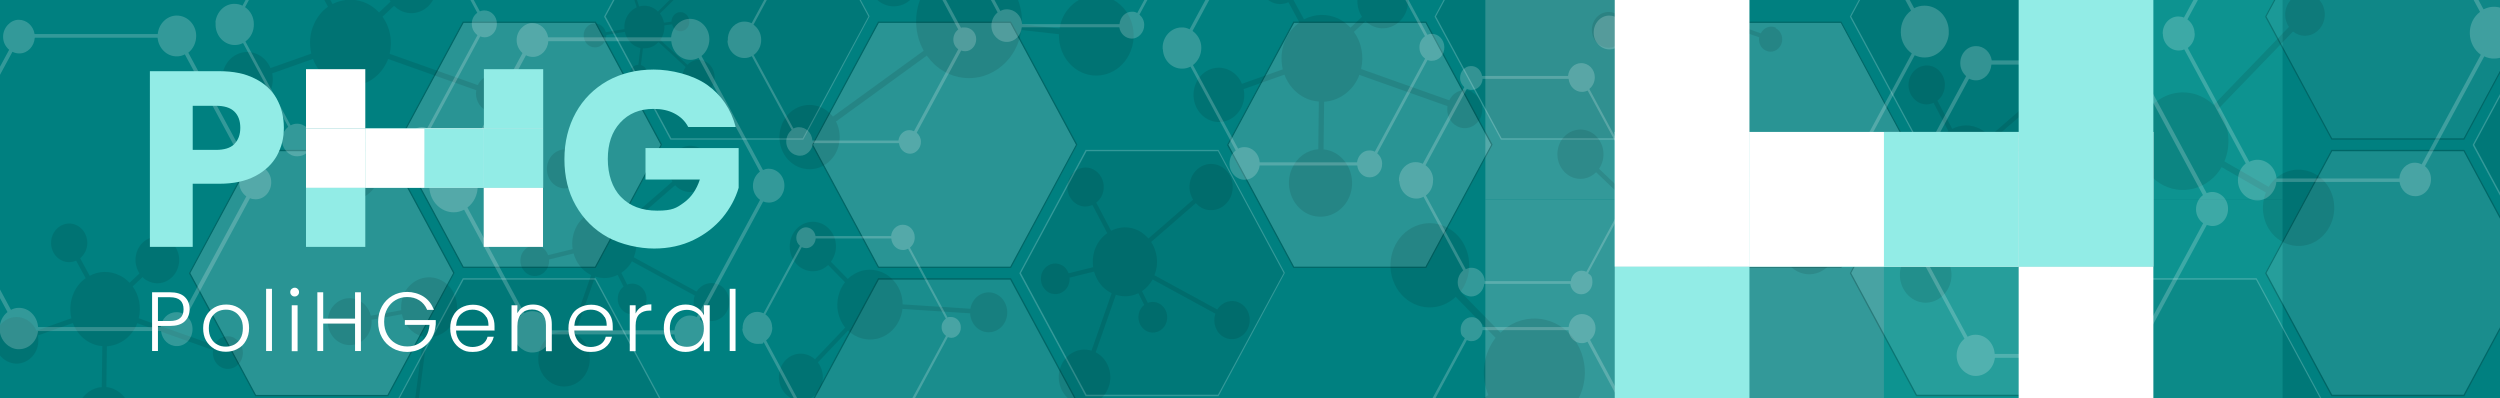
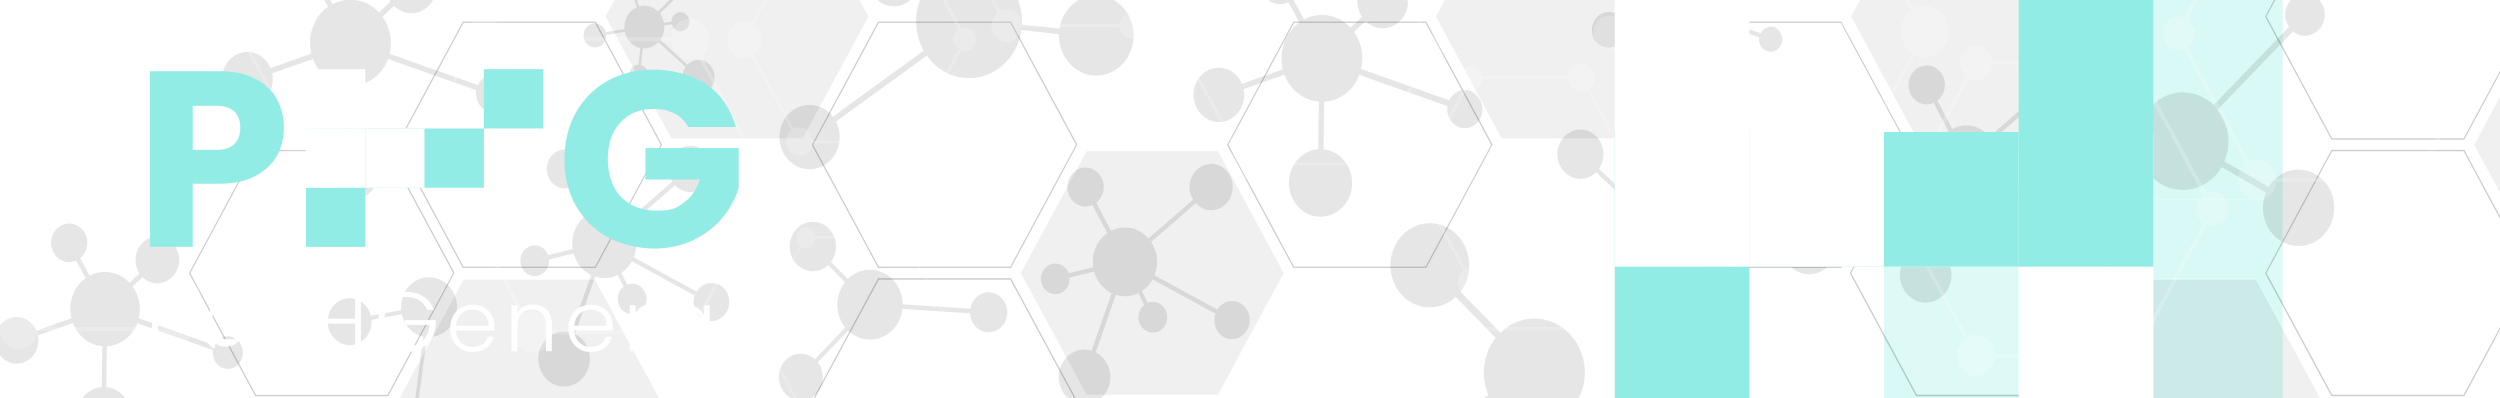
<svg xmlns="http://www.w3.org/2000/svg" id="Capa_1" version="1.1" viewBox="0 0 1366 217.7">
  <defs>
    <style>
      .st0 {
        fill: none;
      }

      .st1, .st2, .st3, .st4 {
        isolation: isolate;
      }

      .st1, .st3 {
        opacity: .3;
      }

      .st5 {
        fill: #92ece6;
      }

      .st6 {
        fill: #92ece6;
      }

      .st7, .st2, .st3, .st4 {
        fill: #fff;
      }

      .st8 {
        opacity: .2;
      }

      .st9 {
        opacity: .1;
      }

      .st10 {
        fill: teal;
      }

      .st11 {
        clip-path: url(#clippath);
      }

      .st12 {
        fill: #40e0d0;
      }

      .st2 {
        opacity: .8;
      }

      .st4 {
        opacity: .5;
      }
    </style>
    <clipPath id="clippath">
      <rect class="st0" y="0" width="1366" height="217.8" />
    </clipPath>
  </defs>
-   <rect class="st10" y="0" width="1366" height="217.8" />
  <g class="st8">
    <g>
      <rect class="st7" x="811.6" y="0" width="108.9" height="108.9" />
      <rect class="st7" x="811.6" y="108.9" width="108.9" height="108.9" />
      <rect class="st7" x="920.5" y="108.9" width="108.9" height="108.9" />
    </g>
    <g>
      <rect class="st12" x="1138.3" y="0" width="108.9" height="108.9" />
      <rect class="st12" x="1138.3" y="108.9" width="108.9" height="108.9" />
      <rect class="st12" x="1029.4" y="108.9" width="108.9" height="108.9" />
    </g>
  </g>
  <g class="st11">
    <g>
      <g class="st8">
        <g>
          <polygon class="st2" points="1006 146.1 1042.1 79.1 1006 12.2 933.8 12.2 897.6 79.1 933.8 146.1 1006 146.1" />
          <polygon class="st1" points="1459.7 146.1 1495.8 79.1 1459.7 12.2 1387.5 12.2 1351.4 79.1 1387.5 146.1 1459.7 146.1" />
          <polygon class="st4" points="1346.3 216.1 1382.4 149.2 1346.3 82.3 1274.1 82.3 1238 149.2 1274.1 216.1 1346.3 216.1" />
          <polygon class="st1" points="1232.9 286.2 1269 219.3 1232.9 152.4 1160.6 152.4 1124.5 219.3 1160.6 286.2 1232.9 286.2" />
          <polygon class="st3" points="1346.3 76 1382.4 9 1346.3 -57.9 1274.1 -57.9 1238 9 1274.1 76 1346.3 76" />
          <polygon class="st4" points="1119.4 216.1 1155.5 149.2 1119.4 82.3 1047.2 82.3 1011.1 149.2 1047.2 216.1 1119.4 216.1" />
          <polygon class="st1" points="1119.4 76 1155.5 9 1119.4 -57.9 1047.2 -57.9 1011.1 9 1047.2 76 1119.4 76" />
          <polygon class="st1" points="892.5 76 928.6 9 892.5 -57.9 820.3 -57.9 784.2 9 820.3 76 892.5 76" />
          <polygon class="st1" points="665.7 216.1 701.8 149.2 665.7 82.3 593.4 82.3 557.3 149.2 593.4 216.1 665.7 216.1" />
          <polygon class="st1" points="325.3 286.2 361.5 219.3 325.3 152.4 253.1 152.4 217 219.3 253.1 286.2 325.3 286.2" />
          <polygon class="st2" points="325.3 146.1 361.5 79.1 325.3 12.2 253.1 12.2 217 79.1 253.1 146.1 325.3 146.1" />
          <polygon class="st4" points="552.2 286.2 588.3 219.3 552.2 152.4 480 152.4 443.9 219.3 480 286.2 552.2 286.2" />
          <polygon class="st1" points="438.8 76 474.9 9 438.8 -57.9 366.5 -57.9 330.4 9 366.5 76 438.8 76" />
          <polygon class="st2" points="552.2 146.1 588.3 79.1 552.2 12.2 480 12.2 443.9 79.1 480 146.1 552.2 146.1" />
          <polygon class="st2" points="779.1 146.1 815.2 79.1 779.1 12.2 706.9 12.2 670.8 79.1 706.9 146.1 779.1 146.1" />
          <polygon class="st2" points="211.9 216.1 248 149.2 211.9 82.3 139.7 82.3 103.6 149.2 139.7 216.1 211.9 216.1" />
        </g>
        <g>
          <path d="M897.3,79.3v-.2l36.1-67.1v-.2h72.7l36.2,67.1v.2l-36.1,67.1v.2h-72.7l-36.2-67.1h0ZM1041.7,79.1l-35.9-66.6h-71.8l-35.9,66.6,35.9,66.6h71.8l35.9-66.6Z" />
          <path class="st7" d="M1351.1,79.3v-.2l36.1-67.1v-.2h72.7l36.2,67.1v.2l-36.1,67.1v.2h-72.7l-36.2-67.1h0ZM1495.5,79.1l-35.9-66.6h-71.8l-35.9,66.6,35.9,66.6h71.8l35.9-66.6h0Z" />
          <path d="M1237.7,149.4v-.2l36.1-67.1v-.2h72.7l36.2,67.1v.2l-36.1,67.1v.2h-72.7l-36.2-67.1ZM1382,149.2l-35.9-66.6h-71.8l-35.9,66.6,35.9,66.5h71.8l35.9-66.5Z" />
          <path class="st7" d="M1124.2,219.5v-.2l36.1-67.1v-.2h72.7l36.2,67.1v.2l-36.1,67.1v.2h-72.7l-36.2-67.1h0ZM1268.6,219.3l-35.9-66.5h-71.8l-35.9,66.5,35.9,66.6h71.8l35.9-66.6h0Z" />
          <path d="M1237.7,9.2v-.2l36.1-67.1v-.2h72.7l36.2,67.1v.2l-36.1,67.1v.2h-72.7l-36.2-67.1h0ZM1382,9l-35.9-66.6h-71.8l-35.9,66.6,35.9,66.6h71.8l35.9-66.6h0Z" />
          <path d="M1010.8,149.4v-.2l36.1-67.1v-.2h72.7l36.2,67.1v.2l-36.1,67.1v.2h-72.7l-36.2-67.1h0ZM1155.1,149.2l-35.9-66.6h-71.8l-35.9,66.6,35.9,66.5h71.8l35.9-66.5Z" />
          <path class="st7" d="M1010.8,9.2v-.2l36.1-67.1v-.2h72.7l36.2,67.1v.2l-36.1,67.1v.2h-72.7l-36.2-67.1h0ZM1155.1,9l-35.9-66.6h-71.8l-35.9,66.6,35.9,66.6h71.8l35.9-66.6Z" />
          <path class="st7" d="M783.9,9.2v-.2l36.1-67.1v-.2h72.7l36.2,67.1v.2l-36.1,67.1v.2h-72.7l-36.2-67.1h0ZM928.2,9l-35.9-66.6h-71.8l-35.9,66.6,35.9,66.6h71.8l35.9-66.6Z" />
          <path class="st7" d="M557,149.4v-.2l36.1-67.1v-.2h72.7l36.2,67.1v.2l-36.1,67.1v.2h-72.7l-36.2-67.1ZM701.4,149.2l-35.9-66.6h-71.8l-35.9,66.6,35.9,66.5h71.8l35.9-66.5h0Z" />
          <path class="st7" d="M216.7,219.5v-.2c-.1,0,36.1-67.1,36.1-67.1v-.2h72.7l36.2,67.1v.2c.1,0-36.1,67.1-36.1,67.1v.2h-72.7l-36.2-67.1h0ZM361,219.3l-35.9-66.5h-71.8l-35.9,66.5,35.9,66.6h71.8l35.9-66.6h0Z" />
          <path d="M216.7,79.3v-.2c-.1,0,36.1-67.1,36.1-67.1v-.2h72.7l36.2,67.1v.2c.1,0-36.1,67.1-36.1,67.1v.2h-72.7l-36.2-67.1h0ZM361,79.1l-35.9-66.6h-71.8l-35.9,66.6,35.9,66.6h71.8l35.9-66.6h0Z" />
          <path d="M443.6,219.5v-.2c-.1,0,36.1-67.1,36.1-67.1v-.2h72.7l36.2,67.1v.2l-36.1,67.1v.2h-72.7l-36.2-67.1h0ZM587.9,219.3l-35.9-66.5h-71.8l-35.9,66.5,35.9,66.6h71.8l35.9-66.6h0Z" />
          <path class="st7" d="M330.1,9.2v-.2c-.1,0,36.1-67.1,36.1-67.1v-.2h72.7l36.2,67.1v.2c.1,0-36.1,67.1-36.1,67.1v.2h-72.7l-36.2-67.1h0ZM474.5,9l-35.9-66.6h-71.8l-35.9,66.6,35.9,66.6h71.8l35.9-66.6h0Z" />
          <path d="M443.6,79.3v-.2c-.1,0,36.1-67.1,36.1-67.1v-.2h72.7l36.2,67.1v.2l-36.1,67.1v.2h-72.7l-36.2-67.1h0ZM587.9,79.1l-35.9-66.6h-71.8l-35.9,66.6,35.9,66.6h71.8l35.9-66.6Z" />
          <path d="M670.5,79.3v-.2l36.1-67.1v-.2h72.7l36.2,67.1v.2l-36.1,67.1v.2h-72.7l-36.2-67.1h0ZM814.8,79.1l-35.9-66.6h-71.8l-35.9,66.6,35.9,66.6h71.8l35.9-66.6Z" />
          <path d="M103.3,149.4v-.2l36.1-67.1v-.2h72.7l36.2,67.1v.2c.1,0-36.1,67.1-36.1,67.1v.2h-72.7l-36.2-67.1h0ZM247.6,149.2l-35.9-66.6h-71.8l-35.9,66.6,35.9,66.6h71.8l35.9-66.6h0Z" />
        </g>
      </g>
      <g class="st9">
        <path d="M232.9,230.1c1-3.7-1.1-7.6-4.5-8.7l4.9-37.3c7.1.6,13.9-4.3,15.9-11.9,2.2-8.7-2.5-17.7-10.7-20.1-8.1-2.4-16.6,2.7-18.8,11.4-.5,2-.6,4.1-.5,6l-16.6,3c-1-4.3-4.1-7.9-8.4-9.1-6.4-1.9-13,2.1-14.7,8.9-1.8,6.8,2,13.9,8.4,15.8,6.4,1.9,13-2.1,14.7-8.9.4-1.5.5-3,.4-4.5l16.6-3c1.2,5.6,5.2,10.4,10.8,12,.3,0,.6.2.9.2l-4.9,37.3c-2.9,0-5.5,2.1-6.3,5.2-1,3.8,1.1,7.7,4.6,8.8,3.5,1,7.2-1.2,8.2-5h0Z" />
        <path d="M673.6,335.9c1-3.7-1-7.6-4.5-8.7l4.9-37.2c7.1.6,13.9-4.3,15.9-12,2.2-8.7-2.5-17.7-10.7-20.1-8.1-2.4-16.6,2.7-18.8,11.4-.5,2-.7,4.1-.5,6l-16.6,3c-1-4.3-4.1-7.9-8.4-9.2-6.4-1.9-13,2.1-14.7,9-1.8,6.8,2,13.9,8.3,15.7,6.4,1.9,13-2.1,14.7-8.9.4-1.5.5-3,.4-4.5l16.6-3c1.2,5.6,5.2,10.4,10.8,12,.3.1.6.1.9.2l-4.9,37.3c-2.9,0-5.5,2.1-6.3,5.2-1,3.8,1.1,7.7,4.6,8.8,3.5,1,7.2-1.2,8.2-5h0Z" />
        <path d="M1253-1.3c-4.7,3.8-5.8,10.9-2.3,16l-41.2,42.7c-8.6-8.4-21.9-9.4-31.6-1.6-11,8.8-13.3,25.5-5.1,37.3,8.2,11.8,23.8,14.2,34.9,5.4,2.6-2,4.6-4.5,6.2-7.2l24.2,13.9c-2.7,6.6-2.1,14.6,2.2,20.8,6.4,9.2,18.7,11.2,27.3,4.3,8.6-6.9,10.4-20,4-29.2s-18.7-11.2-27.3-4.3c-1.9,1.5-3.5,3.3-4.7,5.3l-24.2-13.9c3.6-8.6,2.9-18.9-2.7-27-.3-.5-.7-.9-1-1.3l41.2-42.7c3.8,3.1,9.1,3.2,13,0,4.8-3.8,5.8-11.1,2.2-16.2-3.6-5.1-10.4-6.2-15.2-2.4h0Z" />
        <path d="M752.8,267.8c6.1-2.5,9.1-9.8,6.9-16.3l55.5-32.3c6.9,11.7,20.7,16.9,33.2,11.7,14.2-5.9,21.2-22.9,15.7-38.1-5.5-15.1-21.4-22.6-35.6-16.8-3.3,1.4-6.2,3.3-8.6,5.8l-21.9-22.4c4.7-6.2,6.2-14.8,3.3-22.8-4.3-11.8-16.8-17.7-27.8-13.1-11.1,4.6-16.6,17.9-12.3,29.8s16.8,17.7,27.8,13.1c2.4-1,4.6-2.5,6.4-4.2l21.8,22.4c-6.2,7.9-8.3,19.2-4.6,29.6.2.6.5,1.1.7,1.7l-55.5,32.3c-3.1-4.4-8.8-6.3-13.8-4.2-6.1,2.6-9.2,10-6.8,16.6s9.3,9.8,15.5,7.3h0Z" />
        <path d="M804.6,50.2c-4.7-2.4-10.3-.4-12.7,4.6l-48.2-17.1c1.7-7.1.2-14.6-3.9-20.3l6.3-5.9c1,1,2.1,1.8,3.4,2.5,6.9,3.6,15.2.4,18.5-6.9,3.3-7.4.4-16.2-6.5-19.8-6.9-3.6-15.2-.4-18.5,6.9-2.2,5-1.6,10.8,1.2,15l-6.3,5.9c-1.7-1.8-3.7-3.4-6-4.6-6.4-3.3-13.5-3-19.4.1l-6-11.1c1.4-1.1,2.6-2.6,3.4-4.4,2.8-6.1.3-13.5-5.4-16.4-5.7-3-12.6-.4-15.4,5.8-2.8,6.1-.3,13.5,5.4,16.5,3.1,1.6,6.5,1.6,9.5.2l6,11.1c-3.2,2.3-5.8,5.4-7.6,9.4-2.4,5.2-2.7,10.9-1.5,16.2l-22.3,7.9c-1.3-3.1-3.5-5.7-6.6-7.3-6.9-3.6-15.2-.5-18.5,6.9s-.4,16.2,6.5,19.8,15.2.4,18.5-6.9c1.4-3.1,1.7-6.5,1-9.6l22.3-7.9c2,5.3,5.7,9.8,10.9,12.5,2.5,1.3,5.2,2,7.9,2.2l-.3,26c-6,.5-11.5,4.2-14.3,10.4-4.2,9.2-.5,20.2,8,24.7,8.6,4.4,18.9.6,23.1-8.6,4.1-9.2.5-20.2-8.1-24.7-1.9-1-3.9-1.5-5.8-1.7l.3-26c7.8-.5,15.1-5.3,18.7-13.3.2-.5.4-.9.5-1.4l48.2,17.1c-.7,4.4,1.3,9,5.3,11,4.8,2.5,10.5.3,12.8-4.8,2.3-5.1.3-11.2-4.5-13.7h0v-.3h0Z" />
        <path d="M128,184.6c-4.1-2.1-8.9-.3-10.9,4l-41.3-14.7c1.5-6.1.2-12.6-3.3-17.4l5.4-5.1c.8.9,1.8,1.6,2.9,2.1,5.9,3.1,13,.4,15.9-5.9,2.9-6.4.4-13.9-5.6-17-5.9-3.1-13-.4-15.9,5.9-1.9,4.3-1.4,9.2,1,12.9l-5.4,5.1c-1.5-1.6-3.2-2.9-5.2-3.9-5.5-2.8-11.6-2.6-16.6.1l-5.2-9.6c1.2-1,2.2-2.3,2.9-3.8,2.4-5.3.3-11.6-4.6-14.1-4.9-2.6-10.8-.3-13.2,4.9-2.4,5.3-.3,11.6,4.6,14.1,2.7,1.4,5.6,1.3,8.1.2l5.2,9.6c-2.7,1.9-5,4.6-6.5,8-2,4.5-2.3,9.4-1.3,13.9l-19.1,6.8c-1.1-2.6-3.1-4.9-5.7-6.2-5.9-3.1-13-.4-15.9,5.9-2.8,6.3-.4,13.9,5.6,17,5.9,3.1,13,.4,15.9-5.9,1.2-2.7,1.4-5.6.9-8.2l19.1-6.8c1.7,4.5,4.9,8.4,9.3,10.7,2.2,1.1,4.5,1.8,6.8,1.9l-.3,22.4c-5.1.4-9.9,3.6-12.3,8.9-3.6,7.9-.5,17.4,6.9,21.2s16.2.5,19.8-7.4.5-17.4-6.9-21.2c-1.6-.9-3.3-1.3-5-1.5l.3-22.3c6.7-.4,13-4.6,16.1-11.4.2-.4.3-.8.5-1.2l41.4,14.7c-.6,3.8,1.2,7.7,4.5,9.4,4.1,2.1,9,.3,11-4.1,2-4.4.3-9.7-3.8-11.8h0v-.2h-.1Z" />
        <path d="M273.8,41.9c-4.7-2.4-10.4-.4-12.7,4.6l-48.2-17.1c1.7-7.1.2-14.6-3.9-20.3l6.3-5.9c1,1,2.1,1.8,3.4,2.5,6.9,3.6,15.2.5,18.5-6.9,3.3-7.4.4-16.2-6.5-19.8-6.9-3.5-15.2-.5-18.5,6.9-2.3,5-1.6,10.7,1.2,15l-6.3,5.9c-1.7-1.8-3.7-3.4-6-4.6-6.4-3.3-13.5-3-19.4,0l-6-11.1c1.4-1.1,2.6-2.7,3.4-4.5,2.8-6.1.4-13.5-5.4-16.5-5.7-3-12.6-.4-15.4,5.8-2.8,6.1-.4,13.5,5.4,16.5,3.1,1.6,6.5,1.6,9.5.2l6,11.1c-3.2,2.2-5.8,5.4-7.6,9.4-2.4,5.2-2.7,10.9-1.5,16.2l-22.3,7.9c-1.3-3.1-3.6-5.7-6.6-7.3-6.9-3.6-15.2-.5-18.5,6.9s-.4,16.2,6.5,19.8c6.9,3.6,15.2.5,18.5-6.9,1.4-3.1,1.7-6.5,1-9.6l22.3-7.9c2,5.3,5.7,9.8,10.9,12.4,2.5,1.3,5.2,2,7.9,2.2l-.3,26c-6,.5-11.6,4.2-14.3,10.4-4.1,9.2-.5,20.2,8.1,24.7,8.6,4.4,18.9.6,23.1-8.6,4.1-9.2.5-20.2-8.1-24.7-1.9-1-3.9-1.6-5.8-1.7l.3-26c7.8-.4,15.1-5.3,18.7-13.3.2-.4.4-.9.5-1.4l48.2,17.1c-.7,4.4,1.3,9,5.3,11,4.8,2.5,10.5.3,12.8-4.8s.3-11.2-4.5-13.7h0Z" />
        <path d="M970.5,15.2c-3.1-1.6-6.8-.2-8.4,3l-31.8-11.3c1.2-4.7,0-9.6-2.5-13.4l4.2-3.9c.7.6,1.4,1.2,2.2,1.6,4.5,2.3,10,.3,12.2-4.6,2.2-4.9.3-10.7-4.3-13-4.5-2.3-10-.3-12.2,4.6-1.5,3.3-1.1,7.1.8,9.9l-4.2,3.9c-1.1-1.2-2.4-2.2-4-3-4.2-2.2-8.9-2-12.8,0l-4-7.4c.9-.8,1.7-1.7,2.2-2.9,1.8-4,.2-8.9-3.5-10.8-3.8-2-8.3-.2-10.1,3.8s-.2,8.9,3.5,10.9c2,1,4.3,1,6.2.2l4,7.4c-2.1,1.5-3.8,3.6-5,6.2-1.5,3.5-1.8,7.2-1,10.7l-14.7,5.2c-.8-2-2.3-3.8-4.4-4.8-4.5-2.3-10-.3-12.2,4.6-2.2,4.9-.3,10.7,4.2,13,4.5,2.3,10,.3,12.2-4.6.9-2,1.1-4.2.7-6.3l14.7-5.2c1.3,3.5,3.8,6.4,7.2,8.2,1.7.9,3.4,1.3,5.2,1.5l-.2,17.2c-3.9.3-7.6,2.8-9.5,6.8-2.7,6.1-.4,13.4,5.3,16.3s12.5.4,15.2-5.7c2.7-6.1.3-13.3-5.3-16.3-1.2-.6-2.5-1-3.8-1.1l.2-17.1c5.1-.3,10-3.5,12.3-8.8,0-.3.2-.6.3-.9l31.8,11.3c-.5,2.9.9,5.9,3.5,7.2,3.2,1.6,6.9.2,8.5-3.2,1.5-3.4.2-7.4-3-9h0l.3-.2h0Z" />
        <path d="M493.2,166.5c0-1.3-.1-2.7-.4-4.1-2.1-10.3-11.7-16.8-21.3-14.6-3.2.8-6,2.4-8.3,4.6l-9.2-9.4c2.3-3.1,3.3-7.1,2.5-11.2-1.5-7.3-8.2-11.9-15.1-10.3-6.8,1.6-11.1,8.8-9.6,16.1s8.2,11.9,15.1,10.3c2.2-.5,4-1.6,5.6-3.1l9.2,9.4c-3.4,4.4-5,10.4-3.8,16.4.7,3.2,2,6,3.9,8.4l-16.5,17.3c-2.8-2.5-6.5-3.6-10.3-2.8-6.5,1.5-10.6,8.4-9.1,15.3,1.4,6.9,7.8,11.3,14.3,9.8s10.6-8.4,9.1-15.3c-.4-2-1.3-3.8-2.4-5.3l16.5-17.4c4.1,4,9.9,5.8,15.8,4.5,7.6-1.8,13-8.5,13.9-16.3l37,2.4c0,.6,0,1.2.2,1.8,1.2,5.9,6.6,9.6,12.1,8.3s9-7.1,7.7-13c-1.2-5.9-6.6-9.6-12.1-8.3-4.1,1-7.1,4.5-7.8,8.7l-37-2.4h0v.2h0Z" />
        <path d="M459.3,377.6c8-1.8,13.1-10.3,11.4-18.9-.5-2.6-1.6-4.9-3.1-6.8l20.5-21.2c5.1,5.1,12.4,7.5,19.7,5.8,1.2-.3,2.3-.7,3.4-1.1l1.2,2.8c-3.9,2.4-6,7.3-5,12.2,1.2,6.1,6.9,10.1,12.7,8.8,5.8-1.3,9.4-7.4,8.2-13.5-1.2-6.2-6.9-10.1-12.7-8.8-.4,0-.7.2-1.1.4l-1.2-2.8c6.5-3.6,10.9-10.5,11.8-18.2l45.7,3.3c0,.8,0,1.7.3,2.5,1.5,7.2,8.1,11.9,14.9,10.3,6.8-1.5,11.1-8.7,9.7-16-1.5-7.2-8.2-11.9-14.9-10.3-5.2,1.2-9,5.7-9.8,11l-45.7-3.3c0-1.8,0-3.5-.5-5.3-2.6-12.8-14.3-20.9-26.2-18.2-4.1,1-7.7,3.1-10.5,5.9l-11.3-11.7c3-3.8,4.3-9,3.3-14.2-1.8-9-10.1-14.8-18.5-12.8-8.4,1.9-13.8,10.8-12,19.9,1.8,9,10.1,14.8,18.6,12.8,2.8-.6,5.2-2,7.2-3.9l11.3,11.6c-4.4,5.4-6.4,12.9-4.9,20.4.8,4.1,2.6,7.7,5,10.6l-20.5,21.3c-3.4-3.2-8.1-4.8-12.9-3.6-8,1.9-13.1,10.3-11.4,18.9s9.6,14.1,17.6,12.2h-.3Z" />
        <path d="M995,119.5c-7.4-3.8-16.3-.5-19.8,7.4-1.1,2.4-1.5,4.9-1.5,7.4l-28.4,3.3c-1.1-7.3-5.5-14-12.2-17.5-1.1-.6-2.2-1-3.3-1.3l.7-3c4.4.6,8.9-1.8,11-6.3,2.6-5.7.3-12.5-5-15.2s-11.7-.3-14.2,5.3c-2.6,5.7-.3,12.5,5,15.2.3.2.7.3,1,.4l-.7,3c-7.2-1.4-14.6,1.1-19.7,6.6l-34.2-32.6c.5-.7.9-1.4,1.2-2.1,3-6.7.4-14.7-5.9-18-6.2-3.2-13.8-.4-16.8,6.3s-.4,14.7,5.9,18c4.8,2.5,10.4,1.4,14-2.3l34.2,32.6c-1,1.4-1.9,2.9-2.7,4.5-5.3,11.8-.7,25.9,10.3,31.6,3.8,1.9,7.8,2.6,11.7,2.2l2.2,16.6c-4.5,1.1-8.6,4.2-10.7,9.1-3.8,8.3-.5,18.3,7.3,22.3s17.1.5,20.9-7.8c3.7-8.3.5-18.3-7.3-22.3-2.5-1.3-5.3-1.8-7.9-1.6l-2.2-16.6c6.6-1.4,12.5-5.9,15.6-12.9,1.7-3.7,2.4-7.7,2.2-11.6l28.3-3.3c.8,4.8,3.7,9.1,8.1,11.4,7.4,3.8,16.3.5,19.8-7.4,3.6-7.9.5-17.4-6.9-21.2h0v-.2h0Z" />
        <path d="M526.3-92.5c-6.9,8.8-5.8,22,2.5,29.3,2.5,2.2,5.4,3.7,8.3,4.3l-5.1,39.6c-9.1-.8-18.4,2.9-24.7,11-1,1.3-1.9,2.7-2.7,4.1l-3.3-1.9c2.1-5.8.8-12.7-4-16.9-5.9-5.3-14.7-4.4-19.7,1.9C472.6-14.8,473.4-5.3,479.4,0c5.9,5.3,14.8,4.4,19.7-1.9.3-.4.6-.9.8-1.3l3.3,1.9c-4,9.4-3.4,20.2,1.5,29l-49.6,36c-.6-.8-1.4-1.6-2.2-2.3-7-6.2-17.4-5.2-23.2,2.2-5.8,7.5-4.9,18.6,2.1,24.8s17.4,5.2,23.2-2.2c4.5-5.8,4.9-13.6,1.8-19.8l49.6-36c1.3,1.8,2.8,3.5,4.5,5.1,12.3,11,30.5,9.2,40.8-3.9,3.5-4.5,5.6-9.8,6.4-15.2l20.5,2.3c-.2,6.5,2.3,13,7.3,17.5,8.7,7.8,21.6,6.5,28.8-2.8s6.1-23.1-2.6-30.8c-8.7-7.8-21.6-6.5-28.8,2.8-2.4,3-3.8,6.6-4.4,10.2l-20.5-2.2c.4-9.4-3.1-18.9-10.3-25.3-3.9-3.5-8.5-5.7-13.1-6.6l5.1-39.6c5.9.4,12-2.2,16.1-7.4,6.9-8.8,5.8-22-2.5-29.3-8.2-7.4-20.5-6.2-27.4,2.6h0v-.3h0Z" />
        <path d="M377.8-19.5c-2.2,2.3-2.4,5.9-.7,8.4l-17.6,17.4c-2.8-2.9-6.8-3.8-10.3-2.8l-6.3-19.8c.8-.4,1.5-.8,2.1-1.5,2.9-3,3-8,.2-11.1s-7.5-3.2-10.4-.2c-2.9,3-3,8-.2,11.1,1.9,2.1,4.5,2.8,7,2.2l6.3,19.8c-1.2.6-2.4,1.3-3.4,2.4-2.5,2.6-3.6,6.1-3.3,9.5l-10.2,1.7c-.3-1-.7-2-1.5-2.8-2.4-2.6-6.3-2.7-8.7-.2-2.5,2.5-2.5,6.7-.2,9.3,2.4,2.6,6.3,2.7,8.8.2,1.3-1.4,1.9-3.2,1.9-5l10.1-1.7c.4,2,1.4,3.9,2.8,5.5,1.6,1.8,3.6,2.9,5.7,3.4l-1.1,9.1c-1.2,0-2.4.5-3.3,1.5-2,2-2,5.3-.1,7.4,1.9,2.1,5,2.1,6.9,0,2-2,2-5.3.1-7.4-.6-.7-1.4-1.1-2.2-1.4l1.1-9.1c3,.2,6-.8,8.3-3.2l.2-.2,14.8,13.6c-2.5,3.6-2.2,8.7.8,12,3.4,3.7,8.9,3.8,12.4.3,3.5-3.6,3.6-9.5.2-13.3s-8.9-3.8-12.4-.2h0l-14.8-13.6c1.6-2.3,2.4-5.1,2.2-7.9l4.2-.6c.2.8.6,1.5,1.1,2.2,1.9,2.1,5,2.1,6.9.1,1.9-2,2-5.3.1-7.4-1.9-2.1-5-2.1-6.9-.1-1,1-1.5,2.4-1.5,3.7l-4.1.6c-.3-1.8-1.1-3.5-2.2-5l17.6-17.4c2.4,2.1,5.8,2.1,8.1-.2,2.4-2.5,2.5-6.6.2-9.2-2.3-2.6-6.1-2.6-8.6-.1,0,0-.1,0-.1,0Z" />
        <path d="M1137,109.9c-4.4-2.3-9.6-.6-12.3,3.6l-34.3-18.7c2.5-6.2,1.6-13.1-1.8-18.2l24.4-21.2c.9,1,2,1.9,3.2,2.5,5.9,3,12.9.4,15.8-5.9,2.8-6.3.4-13.8-5.5-16.9-5.9-3-12.9-.4-15.8,5.9-1.9,4.2-1.4,8.8.8,12.4l-24.4,21.2c-1.4-1.7-3.2-3.1-5.2-4.2-5-2.6-10.6-2.4-15.2,0l-8.1-15.4c1.3-1,2.4-2.3,3.1-4,2.4-5.3.3-11.6-4.6-14.2-4.9-2.5-10.9-.3-13.3,5s-.3,11.6,4.6,14.2c2.7,1.4,5.6,1.3,8.1.2l8.1,15.4c-2.6,1.8-4.8,4.3-6.2,7.5-1.6,3.6-2.1,7.5-1.5,11.1l-13.4,3.3c-.7-1.9-2-3.6-3.9-4.5-3.9-2-8.6-.3-10.5,3.9-1.9,4.2-.2,9.2,3.7,11.2,3.9,2,8.6.2,10.5-3.9.6-1.4.8-2.9.7-4.3l13.4-3.3c1.4,4.9,4.6,9.2,9.2,11.6,0,0,.3,0,.4.2l-11,31.4c-6.5-2-13.5,1.2-16.5,7.9-3.4,7.5-.4,16.5,6.6,20.2,7,3.6,15.4.4,18.8-7.1s.4-16.5-6.6-20.1h0l11-31.4c4.2,1.3,8.5,1,12.3-.9l3.2,6.4c-1,.8-1.8,1.8-2.4,3.1-1.9,4.2-.2,9.2,3.7,11.2,3.9,2,8.6.3,10.5-3.9,1.9-4.2.2-9.2-3.7-11.2-2-1-4.1-1.1-6-.3l-3.2-6.4c2.3-1.6,4.3-3.7,5.8-6.3l34.3,18.7c-1.7,5,.3,10.6,4.9,12.9,4.8,2.5,10.6.3,13-4.8,2.3-5.2.3-11.4-4.5-13.9h-.2Z" />
        <path d="M384.7,311.9c-4.4-2.3-9.6-.6-12.3,3.6l-34.3-18.7c2.5-6.2,1.6-13.1-1.8-18.2l24.4-21.2c.9,1,2,1.9,3.2,2.5,5.9,3,12.9.4,15.8-5.9,2.8-6.3.4-13.8-5.5-16.9-5.9-3-12.9-.4-15.8,5.9-1.9,4.1-1.4,8.8.8,12.4l-24.4,21.2c-1.5-1.7-3.2-3.1-5.2-4.2-5-2.6-10.5-2.4-15.2,0l-8.1-15.4c1.3-1,2.4-2.3,3.1-3.9,2.4-5.3.3-11.6-4.6-14.2s-10.9-.3-13.2,5c-2.4,5.3-.3,11.6,4.6,14.2,2.7,1.4,5.6,1.3,8.1.2l8.1,15.4c-2.6,1.8-4.8,4.4-6.2,7.5-1.6,3.6-2.1,7.5-1.5,11.1l-13.4,3.3c-.7-1.9-2-3.6-3.9-4.5-3.9-2-8.6-.3-10.5,3.9-1.9,4.2-.2,9.2,3.7,11.2,3.9,2,8.6.2,10.5-3.9.6-1.4.8-2.9.7-4.3l13.4-3.3c1.4,4.9,4.5,9.2,9.2,11.5.1,0,.3.1.4.2l-11,31.4c-6.5-2-13.5,1.2-16.5,7.9-3.4,7.5-.4,16.5,6.6,20.1s15.4.5,18.8-7,.4-16.5-6.6-20.1h-.1l11-31.4c4.1,1.4,8.5,1,12.3-.9l3.2,6.4c-1,.8-1.9,1.8-2.4,3.1-1.9,4.2-.2,9.2,3.7,11.2s8.6.3,10.5-3.9c1.9-4.2.2-9.2-3.7-11.2-2-1-4.1-1.1-6-.3l-3.2-6.4c2.3-1.5,4.3-3.7,5.8-6.3l34.3,18.7c-1.7,5,.3,10.6,4.9,12.9,4.8,2.5,10.6.3,13-4.9,2.3-5.2.3-11.4-4.5-13.9h-.2,0Z" />
        <path d="M208.4,354c-1.7-4.9-6.5-7.6-11.2-6.5l-12.6-38.9c5.8-2.6,9.7-8.2,10.5-14.5l31.3,2.9c0,1.4.2,2.8.7,4.2,2.3,6.5,9.1,9.9,15.2,7.5s9.2-9.7,7-16.2-9.1-9.9-15.2-7.5c-4.1,1.6-6.7,5.4-7.5,9.6l-31.3-2.9c0-2.3-.3-4.6-1.1-6.9-1.9-5.6-6.1-9.5-10.9-11.3l4.2-17.1c1.6.2,3.2.1,4.8-.5,5.1-2,7.8-8.1,5.9-13.6-1.9-5.5-7.6-8.3-12.8-6.3-5.1,2-7.8,8.1-5.9,13.6,1,3,3.2,5.1,5.7,6.2l-4.1,17.1c-3-.6-6.3-.4-9.4.8-3.5,1.4-6.3,3.8-8.3,6.9l-11.8-7.6c.7-1.9.9-4.1.1-6.1-1.5-4.4-6-6.6-10.1-5s-6.1,6.4-4.6,10.8,6,6.6,10.1,5c1.4-.5,2.4-1.4,3.3-2.6l11.8,7.6c-2.2,4.5-2.7,10-.9,15.1,0,.2.1.3.2.5l-28.3,14.5c-3.4-6.2-10.5-9.1-17.1-6.6-7.3,2.9-11,11.6-8.3,19.4s10.8,11.8,18.1,8.9c7.3-2.9,11-11.6,8.3-19.4h0c0-.1,28.3-14.6,28.3-14.6,2.1,4,5.5,7,9.4,8.5l-1.8,7c-1.2-.2-2.5,0-3.7.4-4.1,1.6-6.1,6.4-4.6,10.8,1.5,4.3,6,6.6,10.1,5s6.1-6.5,4.6-10.8c-.8-2.2-2.3-3.8-4.1-4.7l1.8-6.9c2.7.6,5.5.6,8.3-.2l12.6,38.9c-4.4,2.3-6.6,7.9-4.9,12.9,1.9,5.4,7.5,8.1,12.5,6.1s7.6-8,5.7-13.4h0Z" />
        <path d="M392.9,155.7c-4.4-2.3-9.6-.6-12.3,3.6l-34.3-18.7c2.5-6.2,1.6-13.1-1.8-18.2l24.4-21.2c.9,1,2,1.9,3.2,2.5,5.9,3,12.9.4,15.8-5.9s.4-13.8-5.5-16.9c-5.9-3-12.9-.4-15.8,5.9-1.9,4.2-1.4,8.8.8,12.4l-24.4,21.2c-1.4-1.7-3.2-3.1-5.2-4.2-5-2.6-10.6-2.4-15.2,0l-8.1-15.4c1.3-1,2.4-2.3,3.1-3.9,2.4-5.3.3-11.6-4.6-14.2s-10.9-.3-13.2,5c-2.4,5.3-.3,11.6,4.6,14.2,2.7,1.4,5.6,1.3,8.1.2l8.1,15.4c-2.6,1.8-4.8,4.3-6.2,7.5-1.6,3.6-2.1,7.5-1.5,11.1l-13.4,3.3c-.7-1.9-2-3.6-3.9-4.5-3.9-2-8.6-.3-10.5,3.9s-.2,9.2,3.7,11.2c3.9,2,8.6.3,10.5-3.9.6-1.4.8-2.9.7-4.3l13.4-3.3c1.4,4.9,4.5,9.2,9.2,11.6.1,0,.3.1.4.2l-11,31.4c-6.5-2-13.5,1.2-16.5,7.9-3.4,7.5-.4,16.5,6.6,20.1s15.5.5,18.8-7.1c3.4-7.5.4-16.5-6.6-20.1h-.1l11-31.4c4.2,1.4,8.5,1,12.3-.9l3.2,6.4c-1,.8-1.9,1.8-2.4,3.1-1.9,4.2-.2,9.2,3.7,11.2s8.6.3,10.5-3.9.2-9.2-3.7-11.2c-2-1-4.1-1.1-6.1-.3l-3.2-6.4c2.3-1.6,4.4-3.7,5.8-6.3l34.3,18.7c-1.7,5,.3,10.6,4.9,12.9,4.8,2.5,10.6.3,13-4.9,2.3-5.2.3-11.4-4.5-13.9h0Z" />
        <path d="M677.4,165.5c-4.4-2.3-9.6-.6-12.3,3.6l-34.3-18.7c2.5-6.2,1.6-13-1.8-18.2l24.4-21.2c.9,1,2,1.9,3.2,2.6,5.9,3,12.9.4,15.8-5.9,2.8-6.3.4-13.8-5.5-16.9-5.9-3-12.9-.4-15.8,5.9-1.9,4.2-1.4,8.8.8,12.4l-24.4,21.2c-1.5-1.7-3.2-3.1-5.2-4.2-5-2.6-10.6-2.4-15.2,0l-8.1-15.4c1.3-1,2.4-2.3,3.1-3.9,2.4-5.3.3-11.6-4.6-14.2s-10.9-.3-13.3,5c-2.4,5.3-.3,11.6,4.6,14.2,2.7,1.4,5.6,1.3,8.1.2l8.1,15.4c-2.6,1.8-4.8,4.4-6.2,7.5-1.6,3.6-2,7.4-1.5,11.1l-13.4,3.3c-.7-1.9-2-3.6-3.9-4.5-3.9-2-8.6-.3-10.5,3.9s-.2,9.2,3.7,11.2,8.6.3,10.5-3.9c.6-1.4.8-2.9.7-4.3l13.4-3.3c1.4,4.9,4.5,9.2,9.2,11.6,0,0,.3.1.4.2l-11,31.4c-6.5-2-13.5,1.2-16.5,7.9-3.4,7.5-.4,16.5,6.6,20.2,7,3.6,15.4.5,18.8-7.1,3.4-7.5.4-16.5-6.6-20.1h0l11-31.4c4.2,1.3,8.5,1,12.3-.9l3.2,6.4c-1,.8-1.8,1.8-2.4,3.1-1.9,4.2-.2,9.2,3.7,11.2s8.6.3,10.5-3.9.2-9.2-3.7-11.2c-2-1-4.1-1.1-6.1-.3l-3.2-6.4c2.3-1.6,4.3-3.7,5.8-6.4l34.3,18.7c-1.7,5,.3,10.6,4.8,12.9,4.8,2.5,10.6.3,13-4.9,2.3-5.2.3-11.4-4.5-13.9h0,0Z" />
      </g>
      <g class="st8">
        <path class="st7" d="M764.6,99.1c.3,5.3,4.4,9.5,9.4,9.4,1.4,0,2.7-.4,3.8-1l21.7,40.3c-1.8,1.5-3,3.8-3,6.5s1.3,4.9,3.2,6.3l1.2.7c.9.4,2,.7,3,.7,3.7,0,6.7-3.1,7.1-6.9h47c.4,3.3,3,5.8,6.1,5.7,3.3,0,6-3,6-6.6s-1-3.8-2.4-4.9l24.3-45c.7.3,1.4.4,2.2.4,3.3,0,6-3,5.9-6.6,0-3.6-2.8-6.4-6.2-6.4s-1.4.2-2,.5l-23.5-43.6c1.8-1.4,3-3.8,3-6.4,0-4.3-3.4-7.8-7.5-7.7-3.8,0-6.8,3.2-7.1,7h-47c-.5-3.1-3-5.5-6.1-5.4-3.3,0-6,3-5.9,6.6,0,2,1,3.7,2.3,4.9l-22.7,41.9c-1.2-.6-2.5-.9-4-.9-4.7,0-8.5,4-9,8.8v1.5h0l.2.2ZM783.1,98.4c0-3.4-1.7-6.3-4.2-8.1l22.6-41.8c.8.4,1.7.7,2.7.6,3.2,0,5.7-2.7,5.9-6h47c.4,4,3.5,7.2,7.4,7.1,1.1,0,2.1-.3,3-.7l23.5,43.4c-1.6,1.2-2.7,3.2-2.7,5.5s1.1,4.1,2.7,5.3l-24.2,44.8c-.8-.4-1.7-.6-2.6-.6-3,0-5.5,2.5-5.9,5.7h-47c-.2-4.1-3.5-7.4-7.4-7.3-1.1,0-2,.3-3,.8l-21.8-40.3c2.4-1.8,4-4.8,3.9-8.3h0Z" />
        <path class="st7" d="M397.5,22.3c.2,5.3,4.4,9.5,9.4,9.4,1.4,0,2.7-.4,3.9-1l21.8,40.3c-1.8,1.5-3,3.8-3,6.4s1.3,4.9,3.2,6.3l1.2.7c1,.4,2,.7,3.1.7,3.7,0,6.7-3.1,7.1-6.9h47c.4,3.3,3,5.8,6.1,5.8s6-3,5.9-6.6c0-2-1-3.8-2.3-4.9l24.3-44.9c.7.3,1.4.4,2.2.4,3.3,0,6-3,6-6.6s-2.8-6.4-6.2-6.4-1.4.2-2,.4l-23.5-43.5c1.9-1.5,3.1-3.8,3-6.5,0-4.3-3.4-7.8-7.5-7.7-3.8,0-6.8,3.2-7.2,7.1h-47c-.5-3.1-3-5.5-6-5.5s-6,3-6,6.6.9,3.7,2.3,4.9l-22.6,41.9c-1.2-.6-2.5-.9-4-.9-4.7,0-8.5,3.9-9,8.8v1.5h0l-.2.2h0ZM412,29.9c2.4-1.8,4-4.9,3.9-8.3,0-3.4-1.8-6.4-4.2-8.1l22.6-41.9c.8.4,1.7.7,2.7.7,3.1,0,5.7-2.7,5.9-6h46.9c.4,4,3.6,7.2,7.4,7.1,1.1,0,2.1-.3,3-.8l23.4,43.5c-1.6,1.2-2.7,3.2-2.7,5.5s1.1,4.2,2.7,5.3l-24.2,44.8c-.8-.4-1.7-.6-2.6-.6-3.1,0-5.5,2.6-5.9,5.7h-47c-.3-4.2-3.5-7.4-7.5-7.3-1.1,0-2,.3-2.9.7l-21.8-40.3h.3Z" />
        <path class="st7" d="M635.4,26.9c.2,6,5,10.8,10.7,10.6,1.6,0,3-.4,4.4-1.1l24.7,45.8c-2.1,1.6-3.4,4.3-3.4,7.3s1.5,5.6,3.6,7.2l1.4.8c1.1.5,2.2.8,3.4.7,4.2,0,7.6-3.5,8.1-7.8h53.3c.4,3.7,3.3,6.6,6.9,6.5,3.8,0,6.8-3.4,6.7-7.5,0-2.3-1.1-4.3-2.7-5.6l27.5-51c.8.3,1.6.5,2.5.4,3.8,0,6.8-3.4,6.7-7.5s-3.2-7.3-7-7.2c-.8,0-1.6.2-2.3.5l-26.7-49.4c2.1-1.6,3.5-4.3,3.4-7.3,0-5-3.9-8.9-8.5-8.8-4.3,0-7.7,3.6-8.1,8h-53.3c-.6-3.5-3.5-6.2-6.9-6.1-3.8,0-6.8,3.4-6.7,7.5,0,2.3,1.1,4.2,2.6,5.5l-25.7,47.6c-1.4-.7-2.9-1.1-4.5-1-5.3.1-9.7,4.5-10.2,10.1v1.8h0ZM651.9,35.5c2.7-2.1,4.5-5.5,4.5-9.4s-2-7.2-4.8-9.2l25.6-47.5c1,.5,2,.7,3.1.7,3.6,0,6.4-3.1,6.7-6.8h53.2c.4,4.6,4,8.2,8.4,8.1,1.2,0,2.4-.4,3.4-.9l26.6,49.3c-1.9,1.4-3.1,3.6-3,6.2,0,2.5,1.2,4.7,3.1,6l-27.5,50.9c-.9-.5-1.9-.7-3-.7-3.5,0-6.3,2.9-6.7,6.5h-53.2c-.3-4.7-4-8.4-8.5-8.3-1.2,0-2.3.3-3.3.8l-24.7-45.7h.1Z" />
        <path class="st7" d="M117.8,12.2v1.7c.2,6,5,10.8,10.6,10.7,1.6,0,3.1-.4,4.4-1.1l24.7,45.8c-2.1,1.7-3.5,4.3-3.4,7.3,0,3,1.5,5.6,3.6,7.2l1.4.9c1.1.5,2.2.7,3.5.7,4.2,0,7.6-3.5,8.1-7.8h53.3c.4,3.7,3.4,6.6,6.9,6.5,3.8,0,6.8-3.4,6.7-7.5,0-2.3-1.1-4.3-2.7-5.7l27.5-51c.8.3,1.6.5,2.4.5,3.8,0,6.8-3.4,6.7-7.5,0-4.1-3.2-7.3-7-7.2-.8,0-1.6.2-2.3.5l-26.6-49.4c2.1-1.7,3.4-4.3,3.4-7.3,0-4.9-3.9-8.8-8.5-8.8s-7.7,3.6-8.1,8h-53.3c-.5-3.5-3.4-6.2-6.9-6.2s-6.8,3.4-6.8,7.5,1.1,4.2,2.6,5.6L132.5,3.1c-1.4-.7-2.9-1-4.5-1-5.4,0-9.7,4.5-10.3,10.1,0,0,0,0,.1,0ZM134.3,22.5c2.8-2.1,4.5-5.5,4.4-9.4,0-3.9-1.9-7.2-4.8-9.2l25.6-47.4c.9.5,1.9.7,3,.7,3.6,0,6.4-3.1,6.7-6.8h53.2c.4,4.6,4,8.2,8.4,8.1,1.2,0,2.4-.3,3.4-.8l26.6,49.3c-1.9,1.3-3.1,3.6-3,6.2,0,2.5,1.3,4.7,3.1,6l-27.5,50.9c-.9-.4-1.9-.7-2.9-.7-3.5,0-6.3,2.9-6.7,6.5h-53.2c-.3-4.7-4-8.4-8.4-8.3-1.2,0-2.3.3-3.4.9l-24.7-45.8h0l.2-.2h0Z" />
        <path class="st7" d="M509.2-49.3c0,4,3.2,7.3,7,7.2.8,0,1.6-.2,2.3-.5l26.6,49.4c-2.1,1.7-3.4,4.3-3.4,7.3,0,4.9,3.9,8.9,8.5,8.8,4.3,0,7.7-3.6,8.1-8h53.3c.5,3.5,3.4,6.2,6.9,6.2s6.8-3.4,6.7-7.5c0-2.3-1-4.2-2.6-5.6l25.7-47.5c1.4.7,2.9,1,4.5,1,5.4,0,9.7-4.5,10.2-10.1v-1.8c-.2-6-5-10.8-10.6-10.7-1.6,0-3.1.5-4.4,1.1l-24.7-45.8c2.1-1.7,3.4-4.3,3.4-7.3s-1.5-5.6-3.6-7.2l-1.4-.9c-1.1-.5-2.2-.7-3.5-.7-4.2,0-7.6,3.5-8.1,7.9h-53.3c-.4-3.7-3.3-6.6-6.9-6.5-3.8,0-6.8,3.4-6.7,7.5,0,2.3,1.1,4.3,2.7,5.6l-27.5,51c-.8-.3-1.6-.5-2.5-.5-3.8,0-6.8,3.4-6.7,7.5h0ZM523-49.5c0-2.5-1.2-4.7-3.1-6l27.4-50.9c.9.4,1.9.7,3,.7,3.5,0,6.3-2.9,6.7-6.5h53.3c.3,4.7,4,8.4,8.5,8.3,1.2,0,2.3-.3,3.3-.9l24.7,45.8c-2.7,2.1-4.5,5.5-4.5,9.4s2,7.2,4.8,9.2l-25.7,47.5c-.9-.5-1.9-.8-3-.7-3.6,0-6.4,3.1-6.7,6.8h-53.2c-.4-4.6-4-8.2-8.5-8.1-1.2,0-2.4.3-3.4.9l-26.5-49.3c1.8-1.3,3-3.6,3-6.2h0Z" />
        <path class="st7" d="M405.6,179.6c.2,4.7,3.9,8.3,8.3,8.3s2.4-.4,3.4-.9l19.1,35.5c-1.6,1.3-2.7,3.4-2.6,5.7,0,2.3,1.2,4.3,2.8,5.6l1.1.6c.8.4,1.7.6,2.7.6,3.3,0,5.9-2.7,6.3-6.1h41.3c.3,2.9,2.6,5.1,5.4,5.1s5.3-2.7,5.2-5.8c0-1.8-.8-3.4-2-4.4l21.3-39.6c.6.2,1.2.4,1.9.4,2.9,0,5.3-2.6,5.2-5.8,0-3.2-2.5-5.6-5.4-5.6s-1.2.2-1.8.4l-20.6-38.3c1.6-1.3,2.7-3.4,2.6-5.7,0-3.8-3-6.9-6.6-6.8-3.3,0-6,2.8-6.3,6.2h-41.3c-.4-2.8-2.7-4.8-5.3-4.8s-5.3,2.7-5.2,5.8c0,1.8.8,3.3,2,4.3l-19.9,36.9c-1.1-.5-2.2-.8-3.5-.8-4.2,0-7.5,3.5-7.9,7.8v1.4h-.2ZM421.9,178.9c0-3-1.5-5.6-3.7-7.1l19.9-36.8c.7.4,1.5.6,2.4.6,2.8,0,5-2.4,5.2-5.3h41.3c.3,3.6,3.1,6.4,6.5,6.3,1,0,1.9-.3,2.7-.7l20.6,38.2c-1.4,1.1-2.4,2.8-2.3,4.8,0,1.9,1,3.6,2.4,4.6l-21.3,39.4c-.7-.4-1.5-.6-2.3-.6-2.7,0-4.8,2.3-5.2,5h-41.3c-.2-3.7-3.1-6.5-6.5-6.4-1,0-1.8.2-2.6.6l-19.1-35.5c2.1-1.6,3.5-4.3,3.4-7.3h0v.2h-.1Z" />
        <path class="st7" d="M764.6,236.3c.3,5.3,4.4,9.5,9.4,9.4,1.4,0,2.7-.4,3.9-1l21.8,40.3c-1.9,1.5-3,3.8-3,6.5s1.3,5,3.2,6.3l1.2.7c1,.4,2,.7,3.1.7,3.7,0,6.7-3.1,7.1-6.9h47c.4,3.3,3,5.8,6.1,5.7,3.3,0,6-3,5.9-6.6,0-2-1-3.8-2.3-5l24.3-45c.7.3,1.4.4,2.2.4,3.3,0,6-3,6-6.6s-2.8-6.4-6.2-6.4-1.4.2-2,.5l-23.5-43.6c1.9-1.4,3-3.8,3-6.4,0-4.4-3.4-7.8-7.5-7.7-3.8,0-6.8,3.1-7.2,7.1h-47c-.5-3.1-3-5.5-6-5.4-3.3,0-6,3-6,6.6s1,3.7,2.3,4.9l-22.6,41.9c-1.2-.6-2.5-.9-4-.9-4.7,0-8.6,4-9,8.8v1.5h0l-.2.2h0ZM783.1,235.7c0-3.4-1.7-6.4-4.2-8.1l22.6-41.8c.8.4,1.7.7,2.7.6,3.1,0,5.6-2.7,5.9-6h46.9c.4,4.1,3.6,7.2,7.4,7.1,1.1,0,2.1-.3,3-.8l23.4,43.5c-1.6,1.2-2.7,3.2-2.7,5.5s1.1,4.1,2.7,5.3l-24.2,44.8c-.8-.4-1.6-.6-2.6-.6-3.1,0-5.5,2.5-5.9,5.7h-47c-.3-4.2-3.5-7.4-7.5-7.3-1.1,0-2,.3-2.9.7l-21.8-40.3c2.4-1.8,4-4.9,3.9-8.3h.3,0Z" />
        <path class="st7" d="M870.8,17.9c0,5.1,4,9.2,8.8,9.1,1,0,2-.2,2.9-.6l33.6,62.3c-2.6,2.1-4.3,5.5-4.3,9.2,0,6.2,4.9,11.2,10.7,11,5.4,0,9.7-4.5,10.2-10.1h67.2c.7,4.5,4.3,7.9,8.7,7.8,4.8,0,8.6-4.3,8.5-9.4,0-2.9-1.3-5.4-3.3-7l32.4-60c1.8.8,3.6,1.3,5.7,1.2,6.7-.1,12.2-5.7,12.9-12.7v-2.1c-.3-7.6-6.3-13.6-13.4-13.5-2,0-3.9.5-5.5,1.4l-31.1-57.7c2.6-2.1,4.3-5.5,4.3-9.2s-1.9-7.1-4.6-9l-1.8-1.1c-1.3-.6-2.8-.9-4.3-.9-5.3,0-9.6,4.4-10.2,9.9h-67.2c-.5-4.7-4.2-8.3-8.7-8.2-4.8,0-8.6,4.3-8.5,9.4,0,2.9,1.4,5.4,3.3,7.1l-34.7,64.3c-1-.4-2-.6-3.1-.6-4.8,0-8.6,4.3-8.5,9.4h0ZM888.2,17.6c0-3.1-1.6-5.9-3.9-7.6l34.6-64.1c1.1.5,2.4.9,3.7.9,4.4,0,7.9-3.7,8.4-8.1h67.2c.4,5.9,5.1,10.6,10.7,10.4,1.5,0,2.9-.4,4.2-1l31.1,57.7c-3.5,2.6-5.7,6.9-5.6,11.8,0,4.9,2.5,9.1,6,11.6l-32.3,59.9c-1.2-.6-2.5-.9-3.8-.9-4.5,0-8.1,3.9-8.5,8.6h-67.2c-.5-5.8-5.1-10.3-10.6-10.2-1.6,0-3,.5-4.3,1.1l-33.5-62.2c2.3-1.7,3.9-4.6,3.8-7.8h0Z" />
        <path class="st7" d="M1023.3,115.4c.4,7.6,6.3,13.6,13.5,13.4,2,0,3.8-.6,5.5-1.4l31.1,57.7c-2.6,2.1-4.3,5.5-4.3,9.2s1.9,7.1,4.6,9.1l1.8,1.1c1.3.6,2.8,1,4.3.9,5.3-.1,9.6-4.4,10.2-9.9h67.2c.6,4.7,4.3,8.3,8.7,8.2,4.8-.1,8.6-4.3,8.5-9.4,0-2.9-1.3-5.5-3.3-7.1l34.7-64.3c1,.3,2,.6,3.1.6,4.8,0,8.6-4.3,8.5-9.5,0-5.1-4-9.2-8.8-9.1-1,0-2,.3-2.9.6l-33.6-62.3c2.6-2.1,4.3-5.5,4.3-9.2,0-6.2-4.9-11.2-10.7-11.1-5.3.1-9.7,4.6-10.2,10.1h-67.2c-.7-4.5-4.3-7.9-8.7-7.8-4.8,0-8.6,4.3-8.5,9.4,0,2.8,1.3,5.3,3.2,7l-32.4,60c-1.7-.9-3.6-1.3-5.7-1.3-6.7.2-12.2,5.7-12.9,12.7v2.2h0v.2h0ZM1049.7,114.4c0-4.9-2.5-9.1-6.1-11.6l32.3-59.8c1.2.6,2.4.9,3.8.9,4.5,0,8.1-3.9,8.4-8.6h67.2c.5,5.9,5.1,10.4,10.6,10.2,1.5,0,3-.4,4.3-1.1l33.5,62.2c-2.3,1.7-3.8,4.6-3.8,7.8s1.6,5.9,3.9,7.6l-34.6,64.1c-1.1-.6-2.4-.9-3.7-.9-4.4.1-7.9,3.7-8.4,8.2h-67.2c-.4-6-5-10.6-10.6-10.5-1.5,0-2.9.4-4.2,1.1l-31.1-57.7c3.5-2.6,5.7-7,5.6-11.8h0Z" />
        <path class="st7" d="M234.6,102.5c.4,7.6,6.3,13.6,13.5,13.5,2,0,3.8-.6,5.5-1.4l31.1,57.7c-2.6,2.1-4.3,5.5-4.3,9.2s1.9,7.1,4.6,9.1l1.8,1.1c1.3.6,2.8,1,4.3.9,5.3,0,9.6-4.4,10.2-9.9h67.2c.5,4.7,4.2,8.3,8.7,8.2,4.8,0,8.6-4.3,8.5-9.4,0-2.9-1.4-5.4-3.4-7.1l34.7-64.3c1,.4,2,.6,3.1.6,4.8,0,8.6-4.3,8.5-9.4,0-5.1-4-9.2-8.8-9.1-1,0-2,.3-2.9.7l-33.6-62.3c2.6-2.1,4.3-5.5,4.3-9.2,0-6.2-4.9-11.2-10.7-11.1-5.4.1-9.7,4.6-10.2,10.1h-67.2c-.7-4.5-4.3-7.8-8.7-7.8s-8.6,4.3-8.5,9.4c0,2.8,1.3,5.3,3.2,7l-32.4,60c-1.7-.8-3.6-1.3-5.7-1.2-6.7,0-12.2,5.7-12.9,12.7v2.2h0v-.2h0ZM261.1,101.6c-.1-4.8-2.5-9.1-6-11.6l32.3-59.8c1.2.6,2.4.9,3.8.9,4.5,0,8.1-3.9,8.4-8.6h67.2c.5,5.8,5.1,10.3,10.6,10.2,1.5,0,3-.4,4.3-1.1l33.5,62.2c-2.3,1.7-3.8,4.6-3.8,7.8s1.6,6,3.9,7.6l-34.6,64.1c-1.2-.6-2.4-.9-3.8-.9-4.4,0-7.9,3.6-8.4,8.1h-67.2c-.4-5.9-5-10.6-10.6-10.5-1.5,0-2.9.4-4.2,1.1l-31.1-57.7c3.5-2.6,5.7-7,5.6-11.8h.1Z" />
        <path class="st7" d="M-46,100.7c.3,7.6,6.3,13.6,13.5,13.5,2,0,3.8-.6,5.5-1.4l31.1,57.7c-2.7,2.1-4.3,5.4-4.3,9.2s1.9,7.1,4.6,9.1l1.8,1.1c1.3.6,2.8,1,4.4.9,5.3-.1,9.6-4.4,10.2-9.9h67.2c.5,4.7,4.2,8.3,8.7,8.2,4.8,0,8.6-4.3,8.5-9.4,0-2.9-1.3-5.4-3.3-7.1l34.7-64.3c.9.4,2,.6,3.1.6,4.8,0,8.6-4.3,8.5-9.4,0-5.1-4-9.2-8.8-9.1-1,0-2,.3-2.9.7l-33.6-62.3c2.7-2.1,4.3-5.5,4.3-9.2,0-6.2-4.9-11.2-10.8-11.1-5.3.1-9.7,4.6-10.2,10.1H18.9c-.7-4.5-4.3-7.8-8.7-7.8S1.6,15.1,1.7,20.2c0,2.8,1.3,5.3,3.3,7l-32.4,60c-1.7-.9-3.6-1.3-5.7-1.3-6.8.2-12.2,5.7-12.9,12.7v2.2h0ZM-19.5,99.7c0-4.9-2.5-9.1-6-11.6L6.8,28.3c1.2.6,2.4.9,3.8.9,4.5,0,8.1-3.9,8.4-8.6h67.1c.5,5.8,5.1,10.3,10.6,10.2,1.5,0,3-.4,4.3-1.1l33.5,62.2c-2.3,1.7-3.9,4.6-3.8,7.8,0,3.2,1.6,5.9,3.9,7.6l-34.6,64.1c-1.2-.6-2.4-.9-3.8-.8-4.4,0-7.9,3.6-8.4,8.1H20.8c-.4-5.9-5-10.6-10.6-10.5-1.5,0-2.9.4-4.2,1.1l-31.1-57.7c3.5-2.6,5.7-7,5.6-11.8h0Z" />
        <path class="st7" d="M1181.8,18.5c0,5.1,4,9.2,8.8,9.1,1,0,2-.2,2.9-.6l33.6,62.3c-2.7,2.1-4.3,5.5-4.3,9.2,0,6.2,4.9,11.1,10.8,11,5.3,0,9.7-4.5,10.2-10.1h67.3c.7,4.5,4.3,7.9,8.7,7.8,4.8,0,8.6-4.3,8.5-9.4,0-2.8-1.3-5.4-3.3-7l32.4-60c1.7.8,3.7,1.3,5.6,1.2,6.8-.1,12.2-5.7,12.9-12.7v-2.1c-.3-7.6-6.2-13.6-13.4-13.5-2,0-3.8.6-5.5,1.4l-31.1-57.7c2.6-2.1,4.3-5.5,4.3-9.2s-1.9-7.1-4.6-9l-1.8-1.1c-1.3-.6-2.8-1-4.4-1-5.3,0-9.6,4.4-10.2,9.9h-67.2c-.5-4.7-4.2-8.3-8.7-8.2-4.8,0-8.6,4.3-8.5,9.4,0,2.9,1.3,5.4,3.3,7.1l-34.8,64.3c-.9-.4-2-.6-3.1-.6-4.8,0-8.6,4.3-8.5,9.4h0ZM1199.1,18.2c0-3.1-1.6-5.9-3.9-7.6l34.6-64.1c1.2.5,2.4.9,3.8.9,4.4,0,7.9-3.6,8.4-8.1h67.2c.4,5.9,5,10.6,10.6,10.5,1.5,0,2.9-.4,4.2-1l31.1,57.7c-3.5,2.6-5.7,6.9-5.6,11.8s2.5,9.1,6,11.6l-32.3,59.9c-1.2-.6-2.4-.9-3.8-.9-4.5,0-8.1,3.9-8.4,8.6h-67.1c-.5-5.8-5.1-10.3-10.6-10.2-1.5,0-3,.5-4.3,1.1l-33.6-62.2c2.3-1.7,3.9-4.6,3.8-7.8h0v-.2h0Z" />
      </g>
    </g>
  </g>
  <g>
    <g>
      <rect class="st7" x="1103" y="145.7" width="73.6" height="73.6" />
      <rect class="st7" x="1103" y="72.1" width="73.6" height="73.6" />
      <rect class="st7" x="1029.4" y="72.1" width="73.6" height="73.6" />
    </g>
    <g>
      <rect class="st5" x="882.3" y="145.7" width="73.6" height="73.6" />
      <rect class="st5" x="882.3" y="72.1" width="73.6" height="73.6" />
      <rect class="st5" x="955.8" y="72.1" width="73.6" height="73.6" />
    </g>
    <g>
      <rect class="st7" x="882.3" y="-1.4" width="73.6" height="73.6" />
      <rect class="st7" x="882.3" y="72.1" width="73.6" height="73.6" />
      <rect class="st7" x="955.8" y="72.1" width="73.6" height="73.6" />
    </g>
    <g>
      <rect class="st5" x="1103" y="-1.4" width="73.6" height="73.6" />
      <rect class="st5" x="1103" y="72.1" width="73.6" height="73.6" />
      <rect class="st5" x="1029.4" y="72.1" width="73.6" height="73.6" />
    </g>
  </g>
  <g>
    <g>
      <path class="st6" d="M151.3,85.1c-2.6,4.6-6.5,8.3-11.8,11.1-5.3,2.8-11.9,4.2-19.7,4.2h-14.5v34.5h-23.4V38.9h37.9c7.7,0,14.1,1.3,19.4,4,5.3,2.6,9.3,6.3,11.9,10.9,2.6,4.7,4,10,4,16s-1.3,10.6-3.8,15.3ZM128,78.7c2.2-2.1,3.3-5.1,3.3-8.9s-1.1-6.8-3.3-8.9c-2.2-2.1-5.5-3.1-10-3.1h-12.7v24.1h12.7c4.5,0,7.8-1,10-3.1Z" />
      <path class="st6" d="M376,69.3c-1.7-3.2-4.2-5.6-7.5-7.3-3.2-1.7-7-2.5-11.4-2.5-7.6,0-13.6,2.5-18.2,7.5-4.6,5-6.8,11.6-6.8,19.9s2.4,15.8,7.2,20.7c4.8,5,11.4,7.5,19.8,7.5s10.6-1.5,14.6-4.4c4-2.9,6.9-7.1,8.7-12.6h-29.7v-17.2h50.9v21.7c-1.7,5.8-4.7,11.3-8.8,16.3-4.2,5-9.4,9.1-15.8,12.2-6.4,3.1-13.6,4.7-21.6,4.7s-17.9-2.1-25.4-6.2c-7.4-4.1-13.2-9.9-17.4-17.3-4.2-7.4-6.2-15.8-6.2-25.3s2.1-17.9,6.2-25.4c4.1-7.4,9.9-13.2,17.3-17.4,7.4-4.1,15.8-6.2,25.3-6.2s21.2,2.8,29.1,8.3c7.9,5.6,13.1,13.3,15.7,23.1h-25.9Z" />
    </g>
    <g>
      <g>
-         <rect class="st7" x="264.4" y="102.5" width="32.4" height="32.4" transform="translate(561.1 237.4) rotate(180)" />
        <rect class="st7" x="264.4" y="70.2" width="32.4" height="32.4" transform="translate(561.1 172.7) rotate(180)" />
        <rect class="st7" x="232" y="70.2" width="32.4" height="32.4" transform="translate(496.3 172.7) rotate(180)" />
      </g>
      <g>
        <rect class="st6" x="167.2" y="102.5" width="32.4" height="32.4" />
        <rect class="st6" x="167.2" y="70.2" width="32.4" height="32.4" />
        <rect class="st6" x="199.6" y="70.2" width="32.4" height="32.4" />
      </g>
      <g>
        <rect class="st7" x="167.2" y="37.8" width="32.4" height="32.4" />
        <rect class="st7" x="167.2" y="70.2" width="32.4" height="32.4" />
        <rect class="st7" x="199.6" y="70.2" width="32.4" height="32.4" />
      </g>
      <g>
        <rect class="st6" x="264.4" y="37.8" width="32.4" height="32.4" />
-         <rect class="st6" x="264.4" y="70.2" width="32.4" height="32.4" />
        <rect class="st6" x="232" y="70.2" width="32.4" height="32.4" />
      </g>
    </g>
  </g>
  <g>
    <path class="st7" d="M100.9,175.6c-1.8,1.7-4.5,2.5-8.1,2.5h-6.5v13.7h-3.2v-32.1h9.7c3.6,0,6.3.8,8.1,2.5,1.8,1.7,2.7,3.9,2.7,6.7s-.9,5-2.7,6.7ZM100.3,169c0-2.1-.6-3.8-1.8-4.9s-3.1-1.7-5.7-1.7h-6.5v13h6.5c5,0,7.5-2.1,7.5-6.4Z" />
-     <path class="st7" d="M117.1,190.6c-1.9-1.1-3.4-2.6-4.5-4.5-1.1-1.9-1.6-4.2-1.6-6.8s.6-4.9,1.7-6.8c1.1-1.9,2.6-3.4,4.5-4.5,1.9-1.1,4-1.6,6.4-1.6s4.5.5,6.4,1.6,3.4,2.6,4.5,4.5c1.1,1.9,1.6,4.2,1.6,6.8s-.6,4.8-1.7,6.8c-1.1,2-2.6,3.5-4.6,4.5-1.9,1.1-4.1,1.6-6.4,1.6s-4.5-.5-6.4-1.6ZM128,188.3c1.4-.8,2.6-1.9,3.4-3.4.9-1.5,1.3-3.4,1.3-5.6s-.4-4.1-1.3-5.6c-.9-1.5-2-2.7-3.4-3.4-1.4-.8-2.9-1.1-4.6-1.1s-3.2.4-4.6,1.1c-1.4.8-2.5,1.9-3.4,3.4-.8,1.5-1.3,3.4-1.3,5.6s.4,4.1,1.3,5.6c.8,1.5,2,2.7,3.4,3.4,1.4.8,2.9,1.1,4.6,1.1s3.2-.4,4.6-1.1Z" />
+     <path class="st7" d="M117.1,190.6c-1.9-1.1-3.4-2.6-4.5-4.5-1.1-1.9-1.6-4.2-1.6-6.8s.6-4.9,1.7-6.8c1.1-1.9,2.6-3.4,4.5-4.5,1.9-1.1,4-1.6,6.4-1.6s4.5.5,6.4,1.6,3.4,2.6,4.5,4.5c1.1,1.9,1.6,4.2,1.6,6.8c-1.1,2-2.6,3.5-4.6,4.5-1.9,1.1-4.1,1.6-6.4,1.6s-4.5-.5-6.4-1.6ZM128,188.3c1.4-.8,2.6-1.9,3.4-3.4.9-1.5,1.3-3.4,1.3-5.6s-.4-4.1-1.3-5.6c-.9-1.5-2-2.7-3.4-3.4-1.4-.8-2.9-1.1-4.6-1.1s-3.2.4-4.6,1.1c-1.4.8-2.5,1.9-3.4,3.4-.8,1.5-1.3,3.4-1.3,5.6s.4,4.1,1.3,5.6c.8,1.5,2,2.7,3.4,3.4,1.4.8,2.9,1.1,4.6,1.1s3.2-.4,4.6-1.1Z" />
    <path class="st7" d="M148.6,157.8v34h-3.2v-34h3.2Z" />
    <path class="st7" d="M159.3,161.3c-.5-.5-.7-1-.7-1.7s.2-1.2.7-1.7c.5-.4,1-.7,1.7-.7s1.2.2,1.7.7.7,1,.7,1.7-.2,1.2-.7,1.7c-.5.5-1,.7-1.7.7s-1.2-.2-1.7-.7ZM162.6,166.8v25.1h-3.2v-25.1h3.2Z" />
    <path class="st7" d="M197.2,159.7v32.1h-3.2v-15h-17.4v15h-3.2v-32.1h3.2v14.4h17.4v-14.4h3.2Z" />
    <path class="st7" d="M233.3,169.1c-.9-2.1-2.3-3.8-4.2-5-1.9-1.2-4.1-1.8-6.6-1.8s-4.5.6-6.4,1.7c-1.9,1.1-3.4,2.7-4.5,4.7s-1.7,4.4-1.7,7.1.6,5.1,1.7,7.1,2.6,3.6,4.5,4.7c1.9,1.1,4,1.7,6.4,1.7s4.3-.5,6-1.4c1.8-1,3.2-2.3,4.3-4.1,1.1-1.8,1.7-3.9,1.9-6.3h-13.5v-2.6h16.9v2.3c-.2,2.8-.9,5.4-2.3,7.7s-3.2,4.1-5.5,5.4c-2.3,1.3-4.9,2-7.8,2s-5.7-.7-8.1-2.1c-2.4-1.4-4.3-3.3-5.7-5.8-1.4-2.5-2.1-5.3-2.1-8.5s.7-6,2.1-8.5c1.4-2.5,3.3-4.4,5.7-5.8,2.4-1.4,5.1-2.1,8.1-2.1s6.4.9,9,2.6c2.6,1.7,4.4,4.1,5.6,7.2h-3.8Z" />
    <path class="st7" d="M270,180.6h-20.8c0,1.9.6,3.5,1.4,4.9.8,1.3,1.9,2.4,3.3,3.1,1.3.7,2.8,1,4.4,1s3.8-.5,5.3-1.5c1.4-1,2.4-2.4,2.8-4.1h3.4c-.6,2.5-1.9,4.5-3.9,6-2,1.5-4.5,2.3-7.6,2.3s-4.5-.5-6.3-1.6c-1.9-1.1-3.3-2.6-4.4-4.5s-1.6-4.2-1.6-6.8.5-4.9,1.6-6.8c1-2,2.5-3.5,4.4-4.5,1.9-1,4-1.6,6.4-1.6s4.5.5,6.3,1.6,3.2,2.4,4.1,4.2c1,1.8,1.4,3.7,1.4,5.9s0,1.9,0,2.5ZM265.7,173.2c-.8-1.3-1.8-2.3-3.2-3-1.3-.7-2.8-1-4.4-1-2.4,0-4.4.8-6.1,2.3-1.7,1.5-2.6,3.7-2.8,6.5h17.7c0-1.9-.3-3.5-1.1-4.8Z" />
    <path class="st7" d="M298.6,169.1c1.9,1.9,2.9,4.5,2.9,8.1v14.7h-3.2v-14.3c0-2.7-.7-4.8-2-6.3-1.4-1.4-3.2-2.2-5.6-2.2s-4.4.8-5.8,2.3c-1.4,1.5-2.2,3.8-2.2,6.8v13.7h-3.2v-25.1h3.2v4.3c.8-1.5,1.9-2.7,3.4-3.5,1.5-.8,3.2-1.2,5.1-1.2,3,0,5.5.9,7.4,2.8Z" />
    <path class="st7" d="M334.6,180.6h-20.8c0,1.9.6,3.5,1.4,4.9.8,1.3,1.9,2.4,3.3,3.1,1.3.7,2.8,1,4.4,1s3.8-.5,5.3-1.5c1.4-1,2.4-2.4,2.8-4.1h3.4c-.6,2.5-1.9,4.5-3.9,6-2,1.5-4.5,2.3-7.6,2.3s-4.5-.5-6.3-1.6c-1.9-1.1-3.3-2.6-4.4-4.5s-1.6-4.2-1.6-6.8.5-4.9,1.6-6.8c1-2,2.5-3.5,4.4-4.5,1.9-1,4-1.6,6.4-1.6s4.5.5,6.3,1.6,3.2,2.4,4.1,4.2c1,1.8,1.4,3.7,1.4,5.9s0,1.9,0,2.5ZM330.3,173.2c-.8-1.3-1.8-2.3-3.2-3-1.3-.7-2.8-1-4.4-1-2.4,0-4.4.8-6.1,2.3-1.7,1.5-2.6,3.7-2.8,6.5h17.7c0-1.9-.3-3.5-1.1-4.8Z" />
    <path class="st7" d="M350.5,167.6c1.5-.9,3.2-1.3,5.4-1.3v3.4h-.9c-2.3,0-4.2.6-5.6,1.9-1.4,1.3-2.1,3.4-2.1,6.3v14h-3.2v-25.1h3.2v4.5c.7-1.6,1.8-2.8,3.2-3.6Z" />
    <path class="st7" d="M364.2,172.5c1-1.9,2.5-3.4,4.3-4.5,1.8-1.1,3.9-1.6,6.2-1.6s4.5.6,6.2,1.7c1.7,1.1,3,2.5,3.7,4.2v-5.5h3.2v25.1h-3.2v-5.6c-.8,1.7-2.1,3.1-3.8,4.3-1.7,1.1-3.8,1.7-6.2,1.7s-4.3-.5-6.1-1.6c-1.8-1.1-3.2-2.6-4.3-4.6-1-2-1.5-4.2-1.5-6.8s.5-4.8,1.5-6.8ZM383.4,174c-.8-1.5-2-2.7-3.4-3.5-1.4-.8-3-1.2-4.7-1.2s-3.4.4-4.8,1.2c-1.4.8-2.5,2-3.3,3.5-.8,1.5-1.2,3.3-1.2,5.4s.4,3.9,1.2,5.4c.8,1.5,1.9,2.7,3.3,3.5,1.4.8,3,1.2,4.8,1.2s3.3-.4,4.7-1.2c1.4-.8,2.6-2,3.4-3.5.8-1.5,1.2-3.3,1.2-5.3s-.4-3.8-1.2-5.3Z" />
    <path class="st7" d="M401.9,157.8v34h-3.2v-34h3.2Z" />
  </g>
</svg>